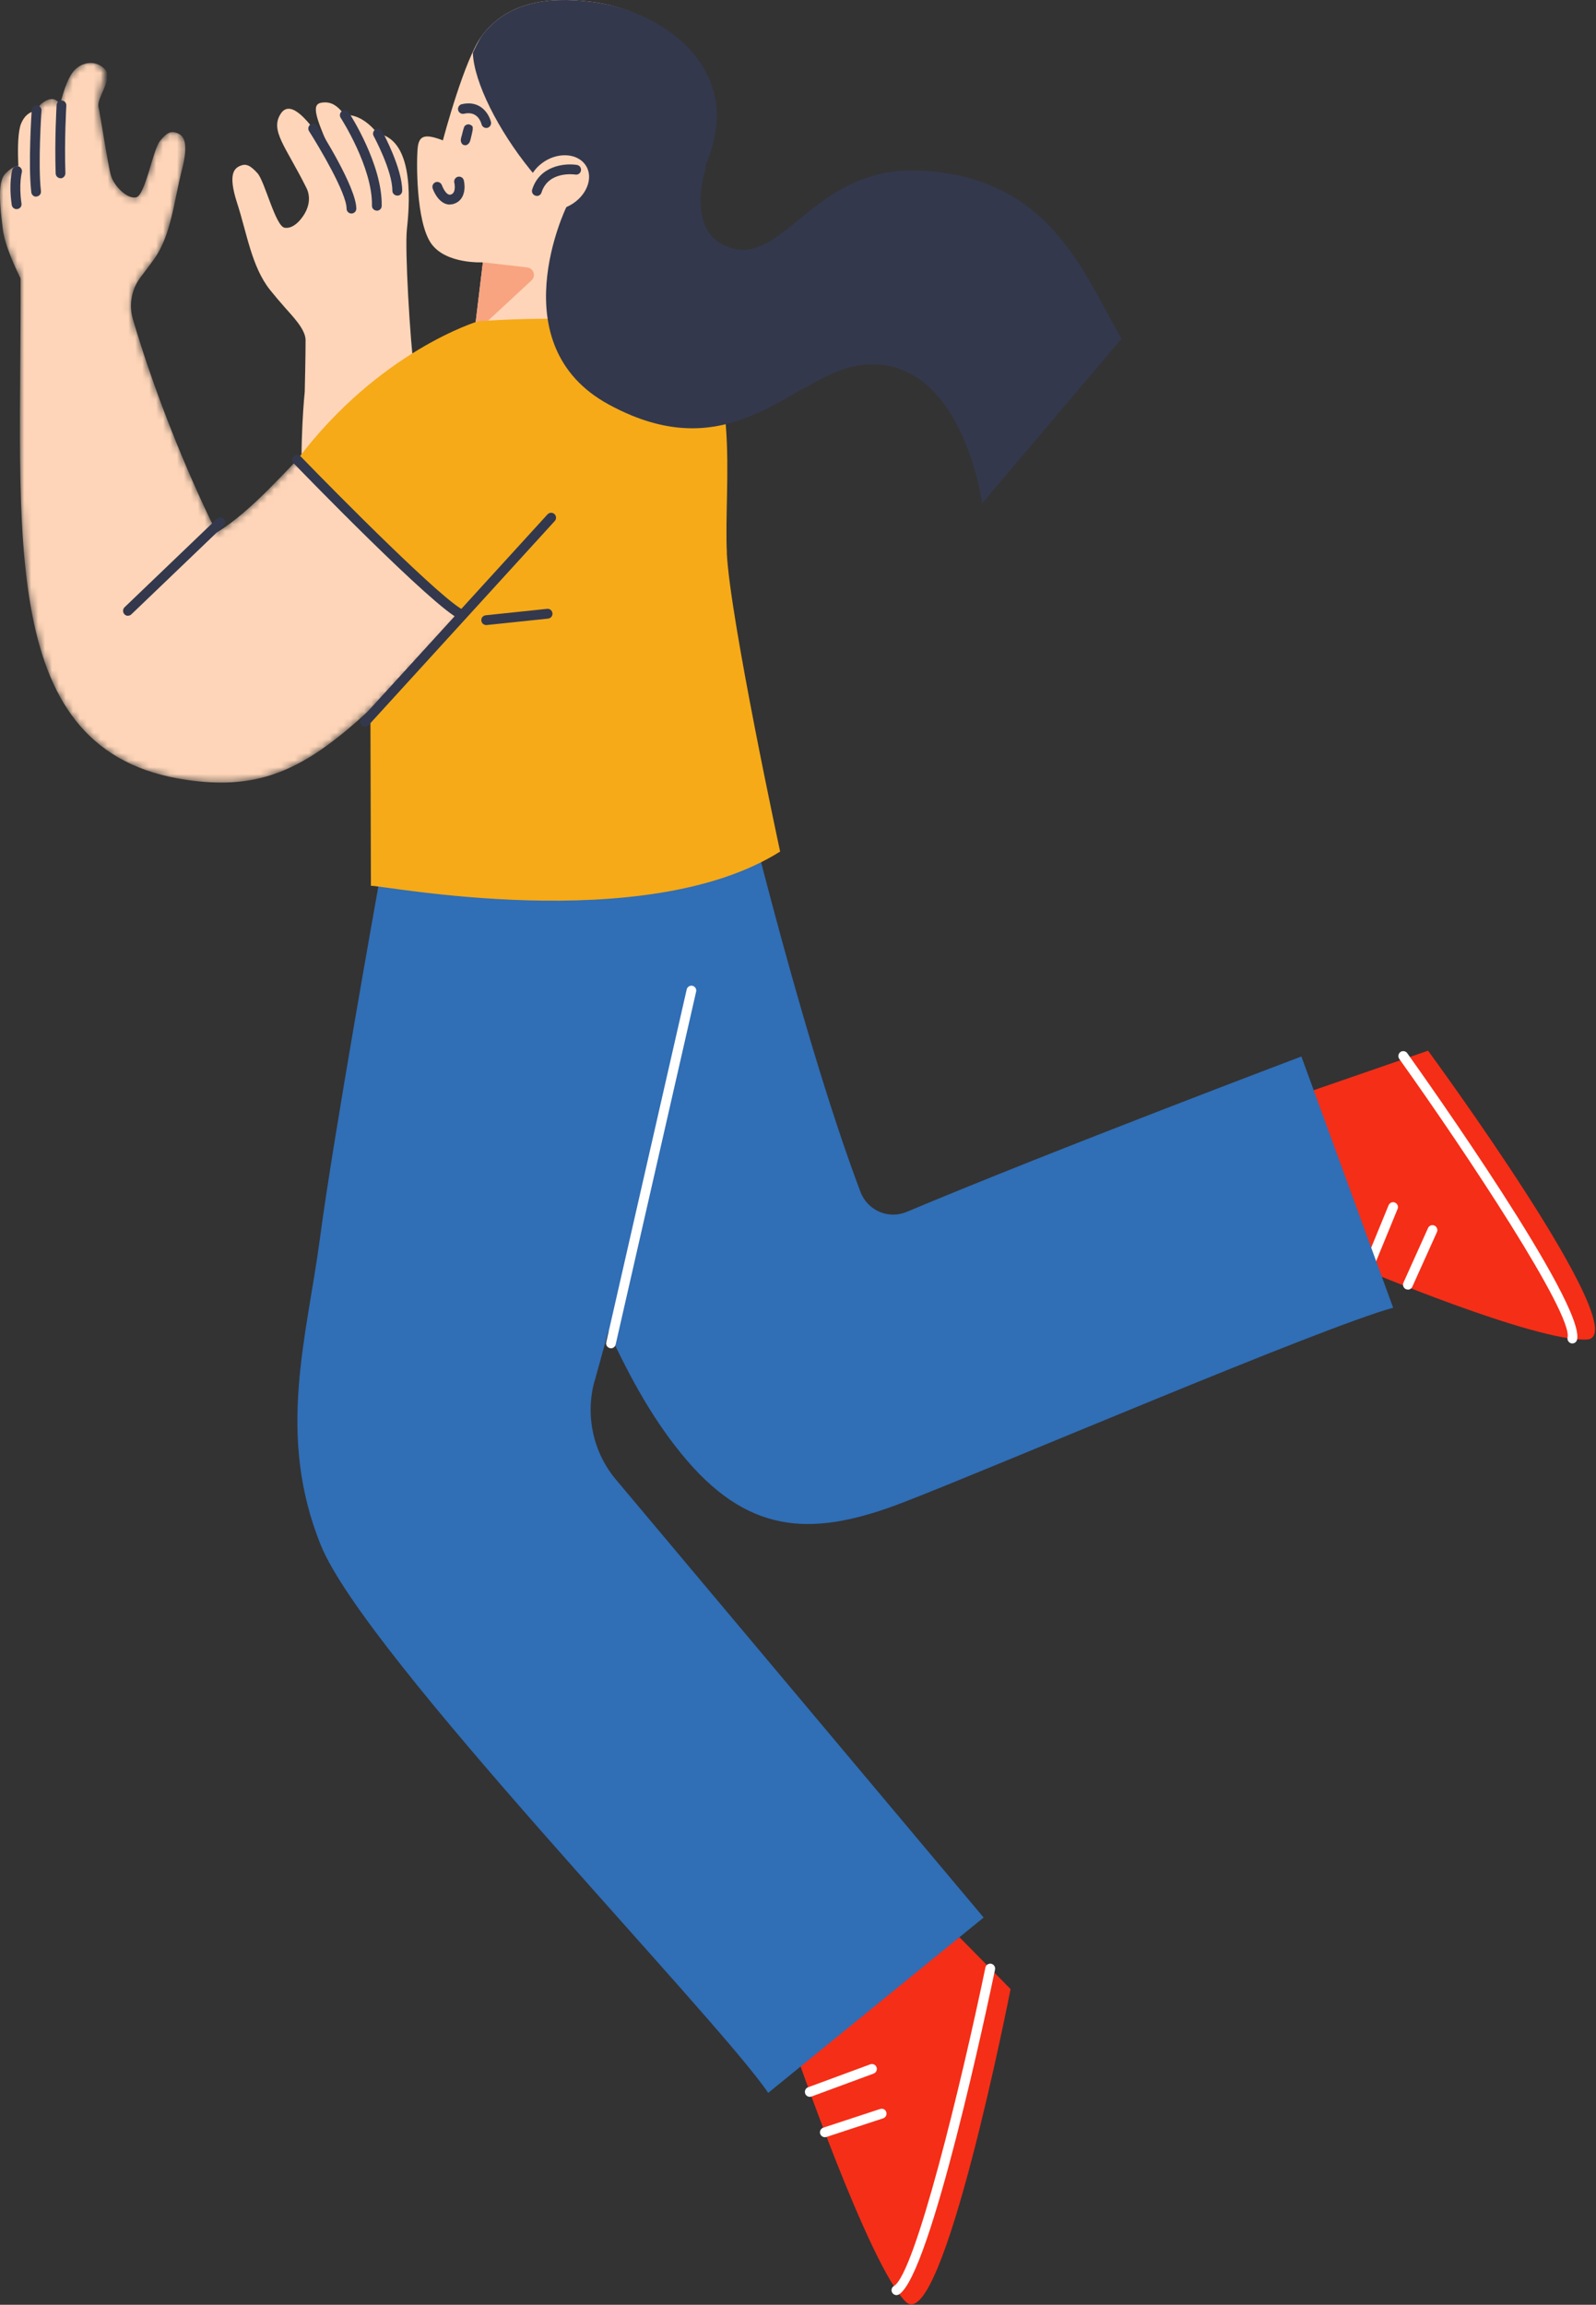
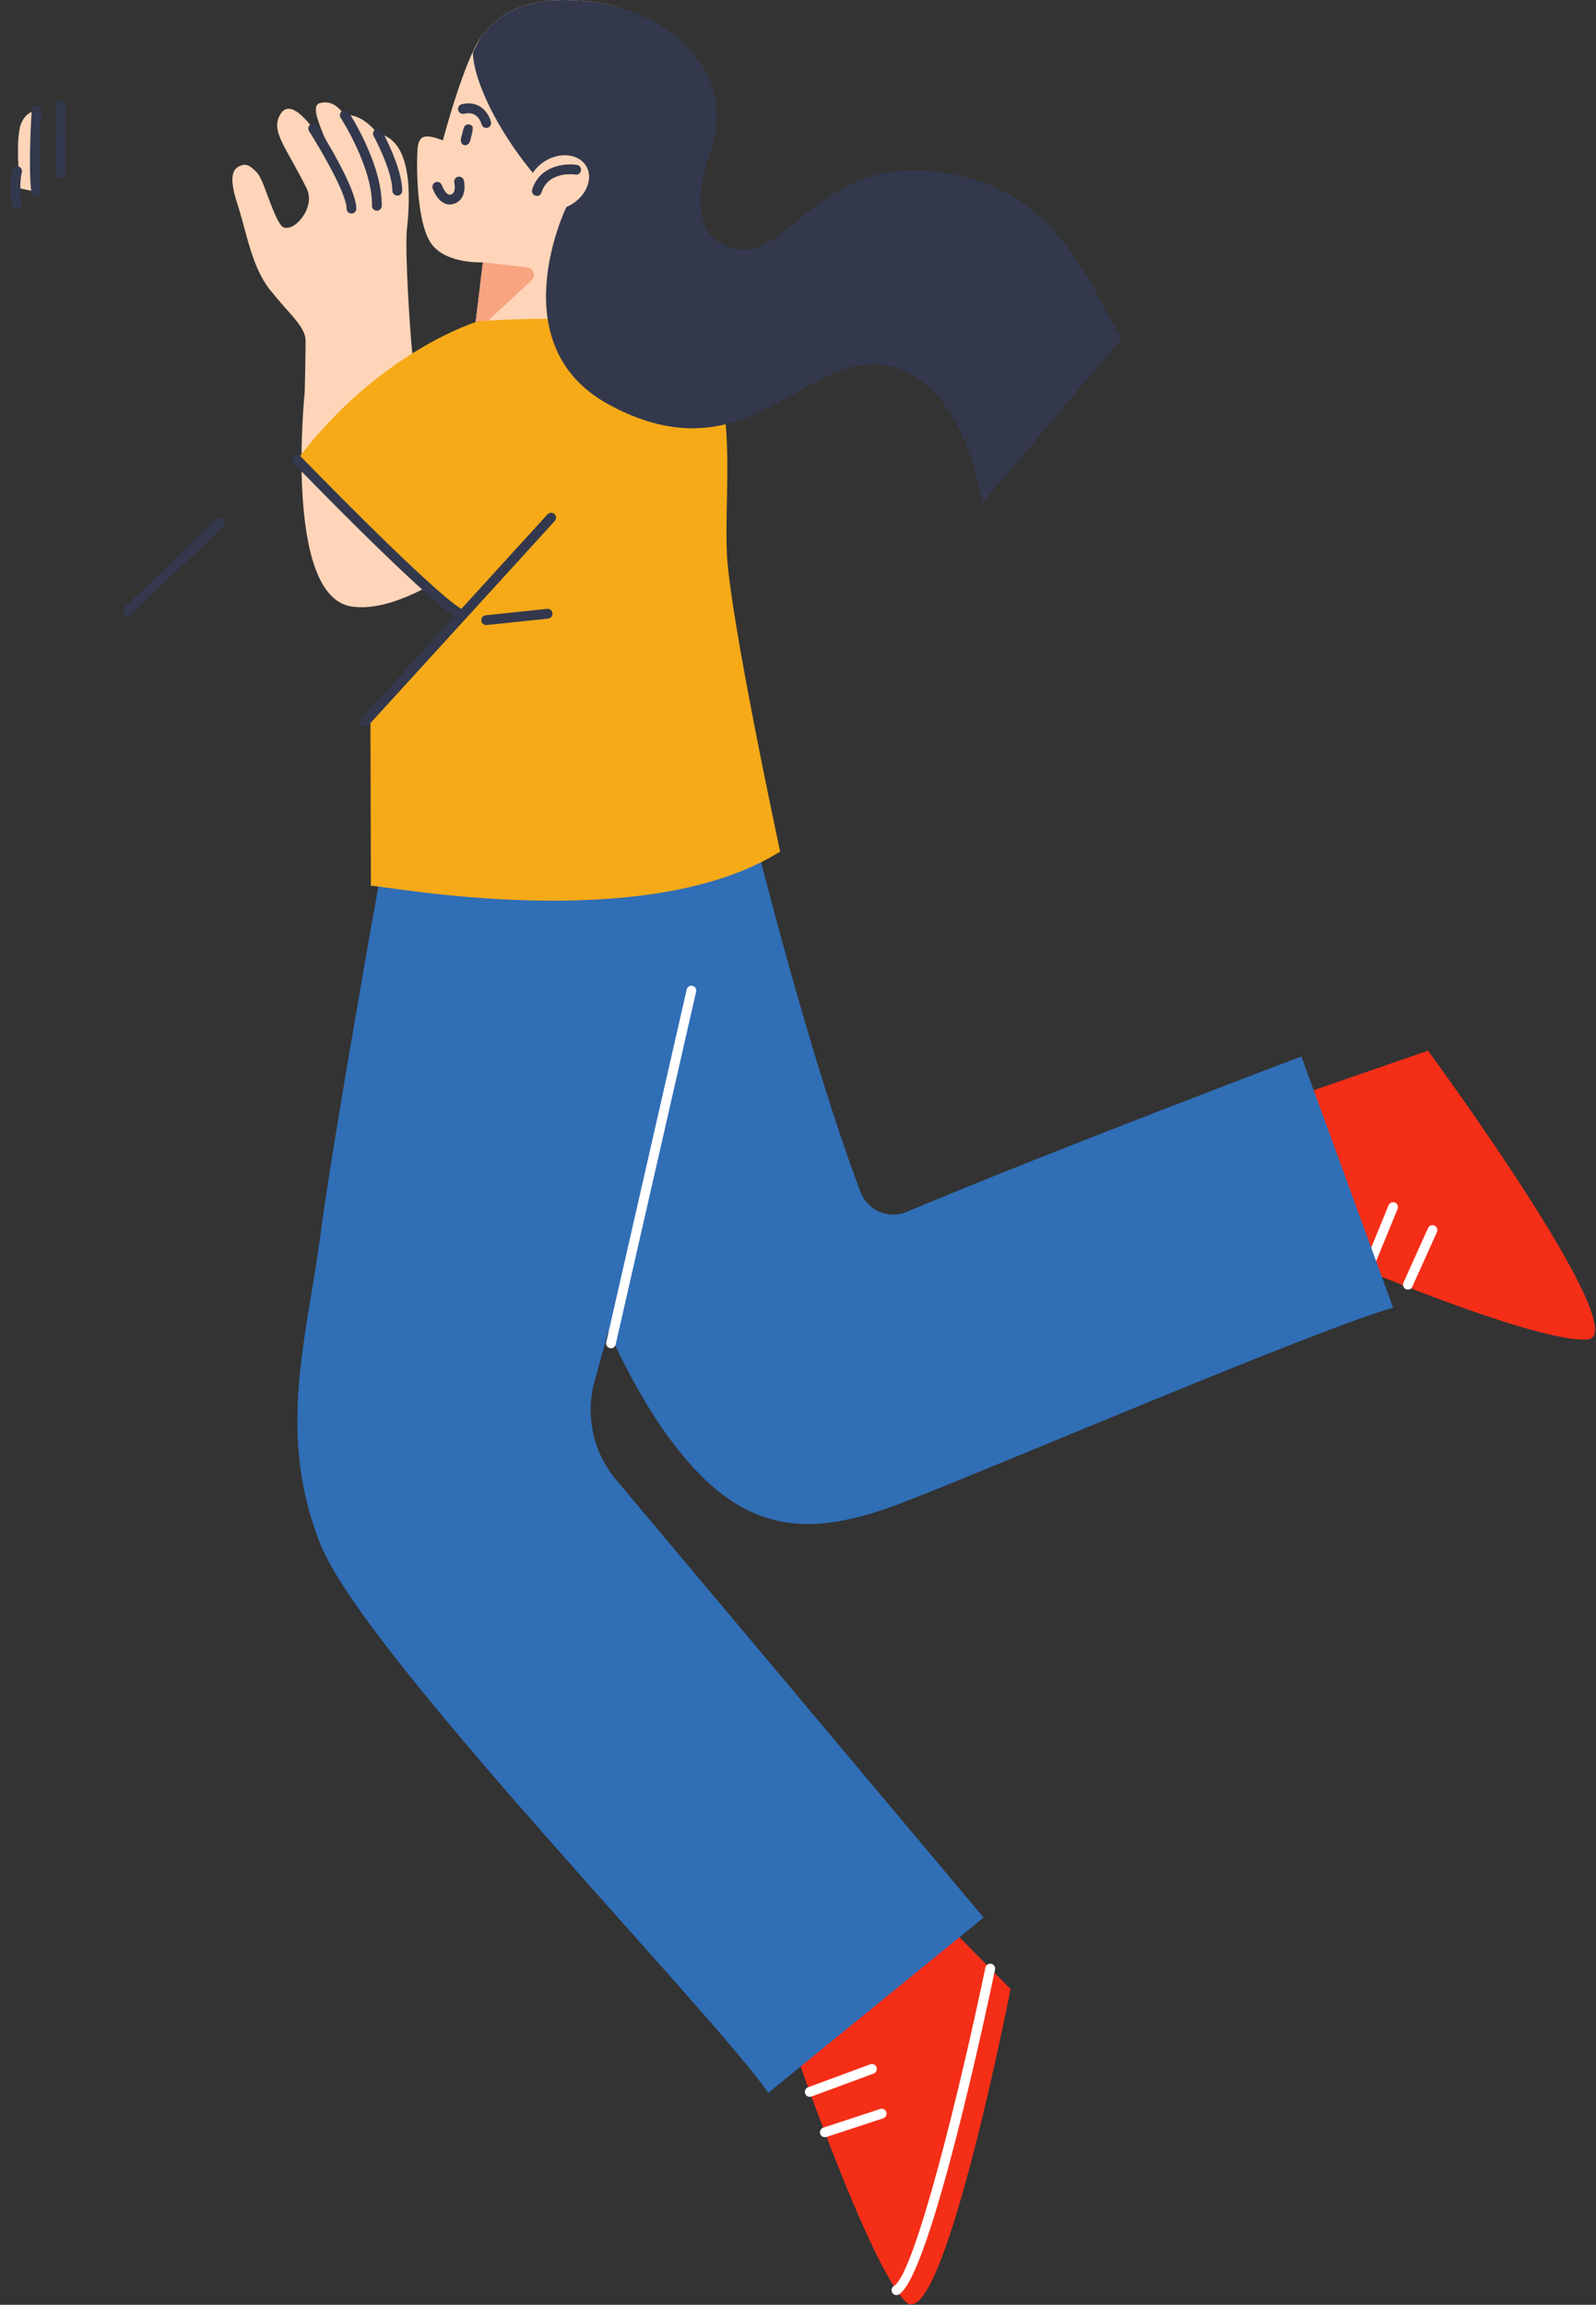
<svg xmlns="http://www.w3.org/2000/svg" width="230" height="332" viewBox="0 0 230 332" fill="none">
  <rect x="0" y="0" width="230" height="332" fill="#333333" stroke="none" />
  <g clip-path="url(#clip0_1604_2950)">
    <mask id="mask0_1604_2950" style="mask-type:luminance" maskUnits="userSpaceOnUse" x="0" y="8" width="84" height="105">
-       <path d="M63.603 53.367C49.856 53.861 41.752 70.251 31.215 76.711C31.215 76.711 24.155 62.923 19.155 45.995C18.528 43.886 18.961 41.628 20.289 39.893C21.006 38.966 21.722 38.009 22.274 37.231C24.707 33.732 25.095 28.812 26.215 24.491C27.334 20.154 26.304 19.436 25.453 19.137C24.618 18.838 24.021 19.092 23.036 20.333C22.036 21.574 20.931 28.139 19.618 28.424C18.304 28.708 16.424 26.764 15.991 25.298C15.558 23.832 14.185 16.64 14.185 15.383C14.185 13.32 15.543 10.792 14.797 9.88C13.454 8.235 11.588 8.893 10.439 10.478C9.304 12.049 8.648 15.189 8.648 15.189C8.648 15.189 8.051 13.35 6.021 14.905C4.334 16.176 4.11 23.803 4.11 23.803C2.812 23.773 2.095 23.758 0.856 24.924C-0.069 25.806 -0.293 27.765 0.424 33.164C0.707 35.288 2.036 38.233 2.961 40.118C3.125 76.95 -0.696 108.399 26.916 112.362C45.453 115.024 51.23 104.002 83.05 71.806L63.588 53.382L63.603 53.367Z" fill="white" />
-     </mask>
+       </mask>
    <g mask="url(#mask0_1604_2950)">
      <path d="M63.603 53.367C49.856 53.861 41.752 70.251 31.215 76.711C31.215 76.711 24.155 62.923 19.155 45.995C18.528 43.886 18.961 41.628 20.289 39.893C21.006 38.966 21.722 38.009 22.274 37.231C24.707 33.732 25.095 28.812 26.215 24.491C27.334 20.154 26.304 19.436 25.453 19.137C24.618 18.838 24.021 19.092 23.036 20.333C22.036 21.574 20.931 28.139 19.618 28.424C18.304 28.708 16.424 26.764 15.991 25.298C15.558 23.832 14.483 16.61 14.185 15.383C13.901 14.157 16.274 11.361 15.245 10.12C13.901 8.489 11.588 8.878 10.439 10.463C9.304 12.034 8.648 15.174 8.648 15.174C8.648 15.174 8.051 13.335 6.021 14.89C4.334 16.161 4.11 23.788 4.11 23.788C2.812 23.758 2.095 23.743 0.856 24.909C-0.069 25.791 -0.293 27.75 0.424 33.149C0.707 35.273 2.036 38.218 2.961 40.103C3.125 76.935 -0.696 108.384 26.916 112.347C45.453 115.009 51.23 103.987 83.05 71.791L63.588 53.367H63.603Z" fill="#FED5B8" />
    </g>
    <path d="M195.857 182.572C195.857 182.572 221.364 193.369 228.707 192.95C236.051 192.531 205.797 151.347 205.797 151.347L186.842 157.897L195.857 182.572Z" fill="#F52E17" />
-     <path d="M226.588 193.518C226.588 193.518 226.483 193.518 226.439 193.503C226.065 193.414 225.827 193.04 225.901 192.666C226.663 189.256 211.439 166.242 201.648 152.529C201.424 152.215 201.498 151.766 201.812 151.542C202.125 151.317 202.573 151.392 202.797 151.706C205.424 155.385 228.439 187.821 227.274 192.965C227.2 193.294 226.916 193.518 226.588 193.518Z" fill="white" />
    <path d="M197.14 183.439C197.05 183.439 196.961 183.424 196.871 183.379C196.513 183.23 196.334 182.826 196.483 182.452L200.11 173.614C200.259 173.255 200.662 173.076 201.021 173.225C201.379 173.375 201.558 173.779 201.409 174.138L197.782 182.976C197.677 183.245 197.409 183.409 197.125 183.409L197.14 183.439Z" fill="white" />
    <path d="M202.886 185.757C202.797 185.757 202.692 185.742 202.603 185.697C202.245 185.533 202.095 185.114 202.245 184.77L205.797 176.889C205.961 176.53 206.379 176.381 206.722 176.545C207.08 176.71 207.23 177.129 207.08 177.472L203.528 185.353C203.409 185.608 203.155 185.772 202.886 185.772V185.757Z" fill="white" />
    <path d="M114.379 294.848C114.379 294.848 125.245 326.432 130.528 331.561C135.812 336.705 145.633 286.519 145.633 286.519L138.274 279.057L114.379 294.833V294.848Z" fill="#F52E17" />
    <path d="M129.185 330.604C128.946 330.604 128.707 330.469 128.573 330.245C128.379 329.901 128.498 329.482 128.827 329.288C131.857 327.553 138.513 300.232 142.006 283.423C142.08 283.049 142.454 282.795 142.842 282.87C143.215 282.945 143.468 283.319 143.394 283.707C142.454 288.224 134.095 327.882 129.528 330.514C129.424 330.574 129.304 330.604 129.185 330.604Z" fill="white" />
    <path d="M116.692 302.041C116.409 302.041 116.14 301.862 116.036 301.578C115.901 301.219 116.08 300.8 116.454 300.666L125.409 297.361C125.767 297.226 126.185 297.406 126.319 297.779C126.454 298.138 126.274 298.557 125.901 298.692L116.946 301.997C116.871 302.026 116.782 302.041 116.707 302.041H116.692Z" fill="white" />
    <path d="M118.871 307.859C118.573 307.859 118.304 307.664 118.2 307.38C118.08 307.006 118.274 306.617 118.648 306.483L126.842 303.791C127.215 303.671 127.603 303.866 127.722 304.24C127.842 304.614 127.648 305.002 127.274 305.137L119.08 307.829C119.08 307.829 118.931 307.859 118.856 307.859H118.871Z" fill="white" />
    <path d="M63.827 20.214C63.991 19.6 66.961 8.445 69.454 5.14C73.05 0.354 78.782 -0.528 85.155 0.25C94.976 1.431 103.931 8.938 102.752 18.793C101.976 25.238 97.991 31.474 92.498 33.986C92.05 35.631 89.871 36.065 89.021 37.471C88.021 37.291 87.095 37.725 86.11 38.039C85.767 38.144 85.409 38.233 85.066 38.323C86.006 38.293 86.946 38.263 87.886 38.218C87.692 38.263 87.513 38.308 87.319 38.353C85.558 38.757 83.767 38.802 81.961 38.832C78.274 38.891 74.528 39.22 70.842 39.071C70.573 39.071 70.304 39.041 70.036 39.026C70.08 38.637 69.543 38.174 69.573 37.785C69.573 37.785 64.319 38.084 62.17 35.123C59.901 31.983 60.006 22.965 60.2 21.23C60.409 19.481 61.289 19.256 63.812 20.214H63.827Z" fill="#FED5B8" />
    <path d="M66.543 19.541C66.648 19.152 66.722 18.763 66.857 18.389C66.916 18.06 67.319 17.851 67.648 17.926C67.707 17.926 67.737 17.97 67.782 17.985C67.991 18.06 68.155 18.21 68.125 18.434C68.125 18.539 68.125 18.613 68.125 18.673C68.066 19.062 67.961 19.451 67.871 19.84C67.767 20.258 67.722 20.602 67.334 20.842C67.081 21.006 66.692 20.916 66.543 20.662C66.304 20.273 66.424 19.944 66.543 19.526V19.541Z" fill="#33384D" />
    <path d="M69.454 5.14C73.051 0.354 78.782 -0.528 85.155 0.25C94.976 1.431 104.394 8.474 103.2 18.314C102.424 24.76 97.976 31.459 92.498 33.971C92.439 34.211 90.916 33.388 90.677 33.433C82.319 35.287 68.454 16.161 68.14 7.592C68.14 7.592 69.006 5.738 69.454 5.14Z" fill="#33384D" />
    <path d="M90.677 33.433L88.633 50.466L68.349 48.014L69.588 37.785L90.677 33.433Z" fill="#FED5B8" />
    <path d="M64.827 29.47C63.513 29.47 62.648 28.02 62.349 27.137C62.23 26.764 62.424 26.375 62.782 26.24C63.155 26.12 63.543 26.315 63.677 26.674C63.677 26.674 64.26 28.274 64.991 28.02C65.797 27.75 65.483 26.33 65.469 26.315C65.379 25.941 65.618 25.552 65.991 25.462C66.364 25.373 66.752 25.597 66.842 25.986C67.066 26.913 67.066 28.797 65.439 29.351C65.215 29.425 65.006 29.455 64.812 29.455L64.827 29.47Z" fill="#33384D" />
    <path d="M69.588 37.785L75.976 38.518C76.901 38.622 77.275 39.774 76.588 40.402L68.364 48.014L69.588 37.785Z" fill="#F8A480" />
    <path d="M70.08 18.434C69.767 18.434 69.483 18.225 69.394 17.896C69.304 17.567 68.797 15.937 66.871 16.385C66.498 16.475 66.11 16.236 66.021 15.862C65.931 15.488 66.17 15.099 66.543 15.009C69.23 14.381 70.468 16.4 70.752 17.567C70.842 17.941 70.603 18.329 70.23 18.419C70.17 18.419 70.125 18.434 70.065 18.434H70.08Z" fill="#33384D" />
    <path d="M85.692 198.947L87.677 191.739C90.767 198.408 94.274 204.884 99.036 210.417C108.439 221.333 117.677 221.244 130.215 216.398C143.648 211.209 190.349 191.23 200.767 188.374L187.543 152.185C187.543 152.185 152.289 165.494 130.648 174.571C128.021 175.678 125.021 174.362 124.006 171.7C114.782 147.25 105.304 106.574 105.304 106.574L70.901 126.957L54.528 127.675C54.528 127.675 48.021 163.894 46.125 178.25C44.23 192.621 39.767 206.663 46.245 222.604C52.722 238.546 103.08 290.257 110.707 301.473L141.752 276.215L88.782 213.153C85.468 209.22 84.319 203.897 85.677 198.932L85.692 198.947Z" fill="#306EB6" />
    <path d="M59.737 53.906C59.065 48.821 58.334 35.916 58.633 33.089C58.931 30.263 59.991 20.199 54.439 19.241C54.349 19.227 52.379 16.355 49.677 16.58C49.125 16.625 51.439 19.241 51.364 19.286C49.185 15.309 47.991 14.561 46.364 14.785C44.767 15.009 45.424 16.924 48.334 23.309C48.006 22.905 46.662 20.498 45.991 19.645C45.036 18.434 42.036 13.933 40.453 16.385C38.871 18.823 41.2 21.111 44.17 27.093C44.752 28.274 44.573 29.62 43.931 30.726C43.379 31.683 42.274 32.999 41.021 32.805C39.692 32.596 38.17 26.12 37.095 24.939C36.021 23.758 35.424 23.548 34.603 23.892C33.782 24.251 32.797 25.029 34.185 29.291C35.573 33.553 36.26 38.428 38.916 41.763C39.513 42.51 40.289 43.422 41.065 44.305C42.11 45.501 44.021 47.415 44.036 48.971C44.05 50.84 43.916 56.433 43.916 56.433C43.916 56.433 40.827 85.803 50.618 87.358C60.409 88.913 75.812 73.974 75.812 73.974C75.812 73.974 62.319 73.421 59.752 53.906H59.737Z" fill="#FED5B8" />
    <path d="M104.752 79.627C104.26 69.996 107.14 51.528 97.991 48.103C88.842 44.694 68.901 46.279 68.901 46.279C68.901 46.279 54.633 50.541 42.812 66.258C42.349 66.886 61.424 85.534 66.588 88.599L53.379 102.073L53.453 127.6C54.856 127.436 92.827 134.987 112.424 122.665C112.424 122.665 105.23 89.272 104.737 79.642L104.752 79.627Z" fill="#F6AA17" />
    <path d="M81.618 29.829C81.618 29.829 71.961 49.673 87.707 58.257C105.976 68.217 114.513 53.457 124.513 52.545C138.648 51.244 141.543 72.509 141.543 72.509L161.633 48.776C156.289 39.804 151.513 25.238 132.245 24.565C117.11 24.027 112.857 38.682 104.812 35.527C98.558 33.074 101.797 23.967 101.797 23.967L81.647 29.844L81.618 29.829Z" fill="#33384D" />
    <path d="M76.797 29.111C78.125 30.637 80.871 30.637 82.901 29.081C84.931 27.526 85.513 25.029 84.17 23.503C82.827 21.978 80.095 21.978 78.066 23.533C76.036 25.089 75.454 27.586 76.797 29.111Z" fill="#FED5B8" />
    <path d="M77.364 28.214C77.364 28.214 77.23 28.214 77.155 28.184C76.782 28.064 76.573 27.676 76.692 27.302C77.782 23.862 81.379 23.474 83.14 23.758C83.528 23.817 83.782 24.176 83.722 24.565C83.662 24.954 83.304 25.208 82.916 25.148C82.752 25.119 79.021 24.595 78.036 27.735C77.946 28.035 77.662 28.229 77.364 28.229V28.214Z" fill="#33384D" />
    <path d="M52.603 104.675C52.439 104.675 52.26 104.615 52.125 104.496C51.842 104.227 51.812 103.793 52.08 103.494L78.901 74.094C79.17 73.81 79.603 73.78 79.901 74.049C80.185 74.318 80.215 74.752 79.946 75.051L53.125 104.451C52.991 104.6 52.797 104.675 52.603 104.675Z" fill="#33384D" />
    <path d="M66.588 89.287C66.498 89.287 66.409 89.272 66.319 89.227C62.558 87.627 43.14 67.589 42.319 66.736C42.05 66.452 42.05 66.004 42.334 65.734C42.618 65.465 43.065 65.465 43.334 65.749C48.901 71.492 63.976 86.685 66.886 87.926C67.245 88.076 67.409 88.495 67.26 88.854C67.14 89.123 66.886 89.287 66.618 89.287H66.588Z" fill="#33384D" />
    <path d="M50.648 30.756C50.26 30.756 49.946 30.442 49.946 30.053C49.946 27.825 46.036 21.245 44.543 18.898C44.334 18.569 44.424 18.135 44.752 17.926C45.08 17.716 45.513 17.806 45.722 18.135C46.304 19.032 51.334 27.003 51.349 30.053C51.349 30.442 51.036 30.756 50.648 30.756Z" fill="#33384D" />
    <path d="M54.304 30.338C53.901 30.338 53.588 30.009 53.603 29.62C53.707 24.117 49.14 17.028 49.095 16.968C48.886 16.64 48.976 16.206 49.304 15.996C49.633 15.787 50.066 15.877 50.274 16.206C50.468 16.505 55.125 23.713 55.006 29.665C55.006 30.053 54.677 30.352 54.304 30.352V30.338Z" fill="#33384D" />
    <path d="M57.245 28.169C56.857 28.169 56.543 27.855 56.543 27.466C56.558 24.61 53.871 19.63 53.842 19.585C53.663 19.241 53.782 18.823 54.125 18.628C54.468 18.449 54.886 18.569 55.08 18.913C55.2 19.122 57.976 24.251 57.961 27.481C57.961 27.87 57.648 28.184 57.26 28.184L57.245 28.169Z" fill="#33384D" />
    <path d="M88.05 194.206C88.05 194.206 87.946 194.206 87.886 194.191C87.513 194.102 87.274 193.728 87.364 193.354L98.961 142.524C99.05 142.151 99.424 141.911 99.797 142.001C100.17 142.091 100.409 142.465 100.319 142.838L88.722 193.668C88.647 193.997 88.364 194.221 88.036 194.221L88.05 194.206Z" fill="white" />
    <path d="M18.439 88.704C18.259 88.704 18.066 88.629 17.931 88.48C17.663 88.196 17.677 87.747 17.946 87.478L31.259 74.722C31.543 74.453 31.991 74.468 32.26 74.737C32.528 75.021 32.513 75.469 32.245 75.739L18.931 88.495C18.797 88.629 18.618 88.689 18.439 88.689V88.704Z" fill="#33384D" />
    <path d="M70.066 90.035C69.707 90.035 69.409 89.766 69.364 89.407C69.319 89.018 69.603 88.674 69.991 88.629L78.842 87.702C79.23 87.657 79.573 87.941 79.618 88.33C79.662 88.719 79.379 89.063 78.991 89.108L70.14 90.035C70.14 90.035 70.095 90.035 70.066 90.035Z" fill="#33384D" />
-     <path d="M8.722 25.672C8.349 25.672 8.036 25.373 8.021 24.984C7.857 20.154 8.155 15.174 8.155 15.129C8.185 14.74 8.513 14.456 8.901 14.471C9.289 14.501 9.588 14.83 9.558 15.219C9.558 15.264 9.26 20.199 9.424 24.954C9.424 25.343 9.125 25.672 8.737 25.687C8.737 25.687 8.722 25.687 8.707 25.687L8.722 25.672Z" fill="#33384D" />
+     <path d="M8.722 25.672C8.349 25.672 8.036 25.373 8.021 24.984C7.857 20.154 8.155 15.174 8.155 15.129C8.185 14.74 8.513 14.456 8.901 14.471C9.289 14.501 9.588 14.83 9.558 15.219C9.558 15.264 9.26 20.199 9.424 24.954C9.424 25.343 9.125 25.672 8.737 25.687L8.722 25.672Z" fill="#33384D" />
    <path d="M2.886 27.137C2.886 27.137 2.125 19.974 3.051 17.776C3.976 15.578 5.737 16.011 5.737 16.011L5.215 27.631L2.886 27.137Z" fill="#FED5B8" />
    <path d="M2.394 30.128C2.051 30.128 1.752 29.874 1.692 29.53C1.23 26.315 1.752 24.52 1.782 24.446C1.886 24.072 2.289 23.862 2.662 23.967C3.036 24.087 3.245 24.476 3.14 24.849C3.14 24.879 2.692 26.464 3.095 29.321C3.155 29.709 2.886 30.068 2.498 30.113C2.468 30.113 2.424 30.113 2.394 30.113V30.128Z" fill="#33384D" />
    <path d="M5.215 28.334C4.857 28.334 4.558 28.064 4.513 27.706C4.036 23.713 4.558 16.176 4.573 15.847C4.603 15.458 4.931 15.159 5.319 15.189C5.707 15.219 6.006 15.548 5.976 15.937C5.976 16.011 5.454 23.653 5.901 27.526C5.946 27.915 5.677 28.259 5.289 28.304C5.26 28.304 5.23 28.304 5.2 28.304L5.215 28.334Z" fill="#33384D" />
  </g>
  <defs>
    <clipPath id="clip0_1604_2950">
      <rect width="230" height="332" fill="white" />
    </clipPath>
  </defs>
</svg>